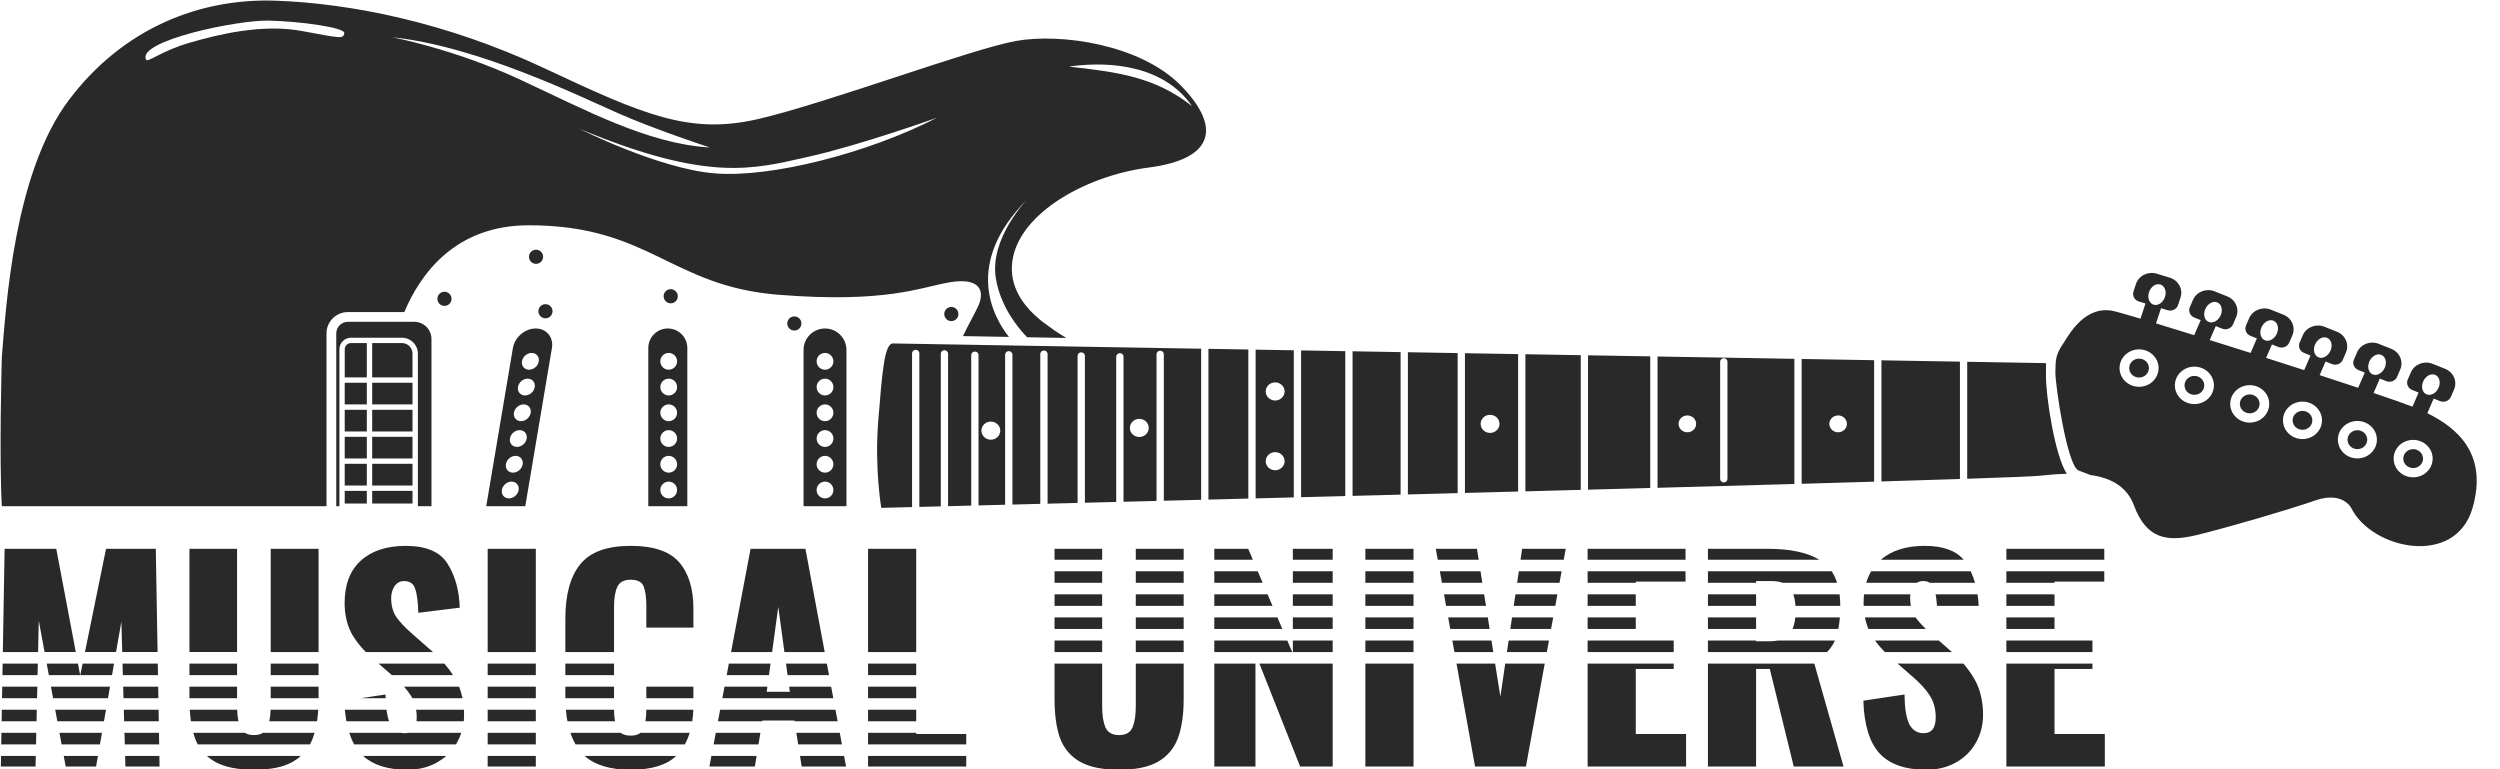
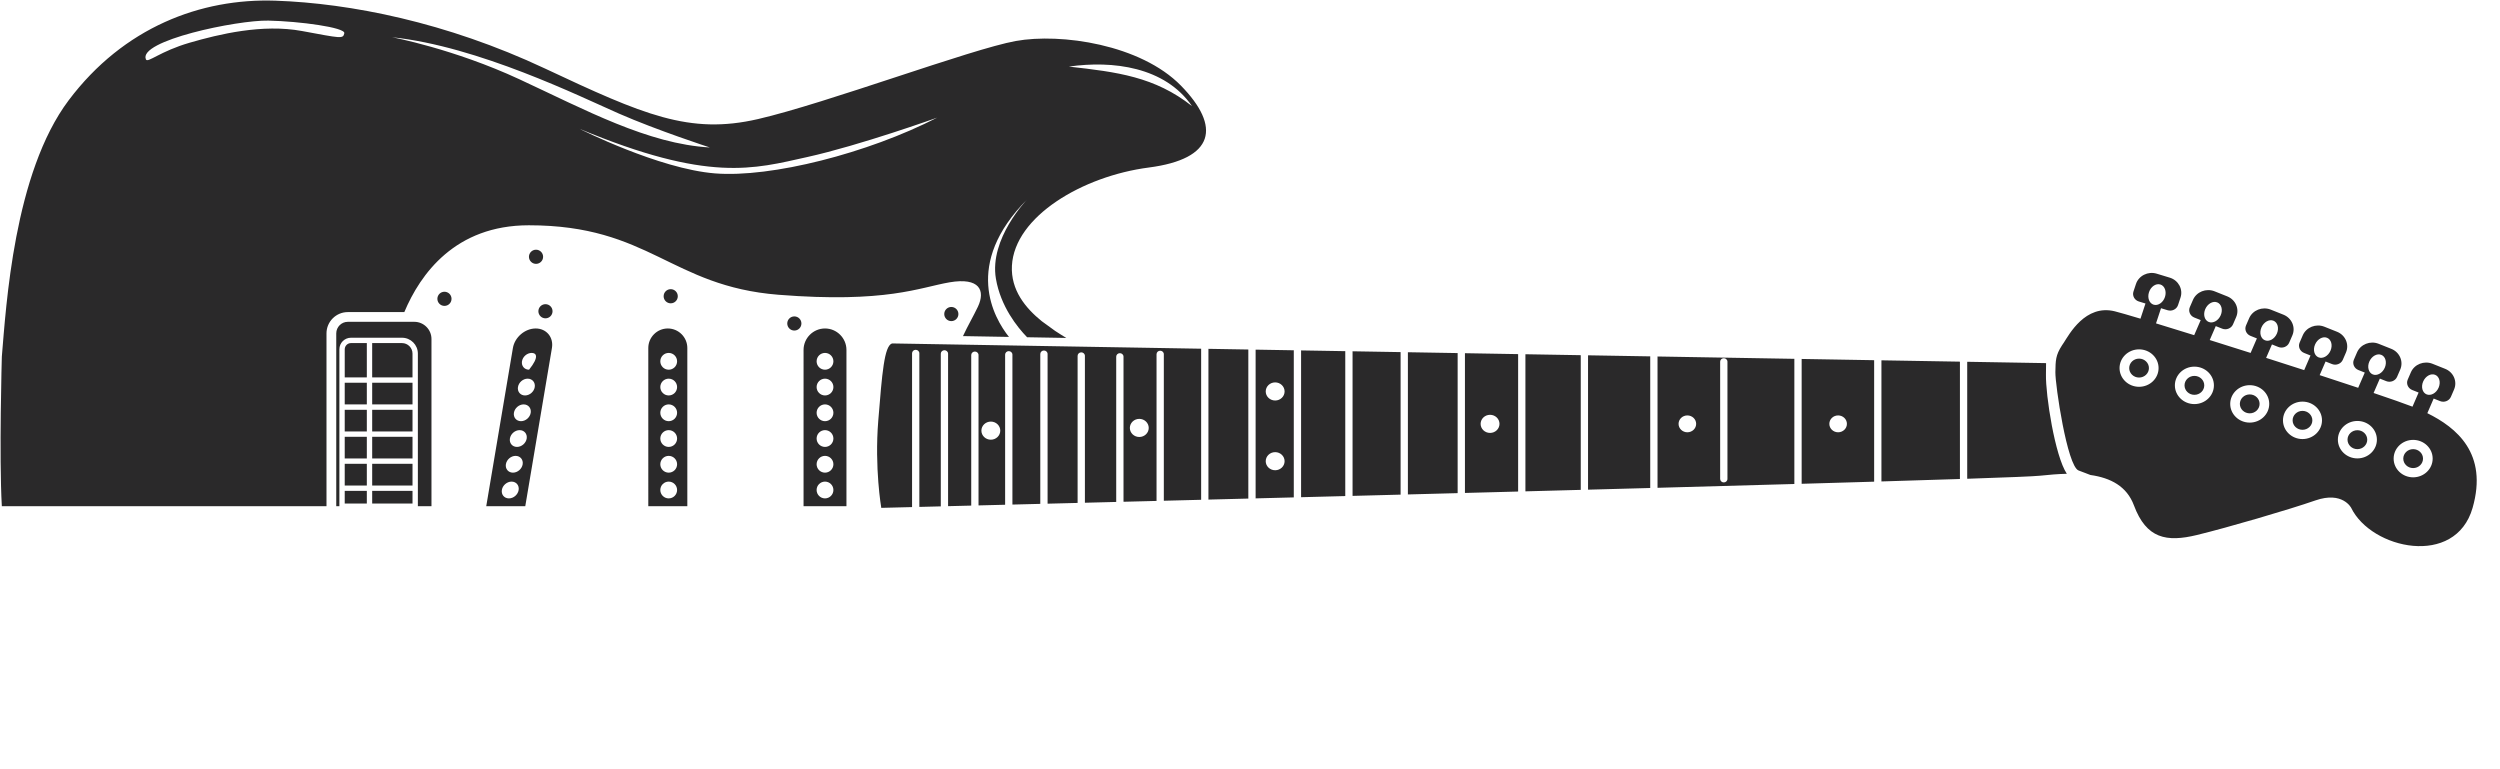
<svg xmlns="http://www.w3.org/2000/svg" version="1.1" id="Слой_1" x="0px" y="0px" width="260px" height="80px" viewBox="0 0 260 80" enable-background="new 0 0 260 80" xml:space="preserve">
  <g>
    <path fill-rule="evenodd" clip-rule="evenodd" fill="#2A292A" d="M0.191,37.096c0.446-5.264,1.249-19.093,6.959-26.676   C12.859,2.837,20.888-0.197,28.65,0.071c7.762,0.268,17.753,2.23,28.013,7.048c10.26,4.818,15.033,6.914,22.17,5.264   c7.137-1.65,22.125-7.271,26.809-8.119c4.684-0.848,12.981,0.357,17.174,4.639c4.193,4.282,3.524,7.628-3.345,8.52   c-6.87,0.892-13.963,5.085-14.231,10.215c-0.131,2.525,1.412,4.4,3.103,5.766c0.489,0.349,0.955,0.688,1.393,1.011   c0.411,0.272,0.805,0.514,1.159,0.73l-4.076-0.072c-1.021-1.052-2.75-3.2-3.243-6.084c-0.714-4.174,3.257-8.257,3.257-8.257   c-6.715,6.738-3.465,12.341-1.902,14.307l-4.78-0.085c0.466-1.015,1.094-2.088,1.55-3.05c0.803-1.695,0.178-3.078-2.944-2.543   c-3.123,0.535-6.558,2.186-17.799,1.294c-11.241-0.892-13.382-7.226-25.962-7.226c-7.658,0-11.282,5.065-12.946,9.028h-5.878   c-1.221,0-2.216,0.995-2.216,2.216v17.974H0.191C-0.102,47.517,0.191,37.096,0.191,37.096z M55.747,25.969   c-0.406,0-0.736,0.33-0.736,0.736c0,0.407,0.33,0.736,0.736,0.736s0.736-0.33,0.736-0.736   C56.483,26.299,56.153,25.969,55.747,25.969z M46.223,30.341c-0.406,0-0.736,0.33-0.736,0.736c0,0.406,0.33,0.736,0.736,0.736   c0.407,0,0.736-0.33,0.736-0.736C46.959,30.67,46.629,30.341,46.223,30.341z M98.938,31.924c-0.407,0-0.736,0.33-0.736,0.736   c0,0.406,0.33,0.736,0.736,0.736c0.406,0,0.736-0.33,0.736-0.736C99.674,32.254,99.345,31.924,98.938,31.924z M69.754,30.073   c-0.406,0-0.736,0.33-0.736,0.736s0.33,0.736,0.736,0.736c0.407,0,0.736-0.33,0.736-0.736S70.16,30.073,69.754,30.073z    M15.177,6.181c0.178,0.402,1.472-0.848,4.55-1.74c3.078-0.892,7.572-1.974,11.676-1.216c4.104,0.758,4.271,0.836,4.405,0.234   c0.134-0.602-4.677-1.25-7.896-1.316C24.659,2.077,14.312,4.234,15.177,6.181z M60.263,13.394c0,0,8.252,4.171,14.096,4.639   c5.844,0.468,15.902-2.097,23.107-5.799c0,0-8.007,2.877-13.539,4.104C78.395,17.564,73.734,19.014,60.263,13.394z M111.16,6.926   c4.558-0.657,9.999,0.022,12.803,4.104C120.102,7.979,116.172,7.485,111.16,6.926z M40.77,3.872c0,0,6.423,1.204,13.248,4.372   c6.825,3.167,13.382,6.735,19.806,7.092c0,0-5.487-1.784-9.457-3.524C60.397,10.072,49.736,4.808,40.77,3.872z" />
-     <path fill-rule="evenodd" clip-rule="evenodd" fill="#2A292A" d="M56.728,31.634c-0.406,0-0.736,0.33-0.736,0.736   c0,0.406,0.33,0.736,0.736,0.736c0.407,0,0.736-0.33,0.736-0.736C57.464,31.964,57.134,31.634,56.728,31.634z M55.713,34.161   L55.713,34.161c1.116,0,1.876,0.913,1.688,2.03l-2.773,16.456h-4.059l2.773-16.456C53.529,35.074,54.596,34.161,55.713,34.161z    M55.295,36.704c-0.482,0-0.934,0.391-1.01,0.873c-0.075,0.482,0.255,0.873,0.737,0.873c0.482,0,0.934-0.391,1.01-0.873   C56.107,37.095,55.778,36.704,55.295,36.704z M54.877,39.381c-0.482,0-0.934,0.391-1.01,0.873   c-0.076,0.482,0.254,0.873,0.737,0.873c0.482,0,0.934-0.391,1.01-0.873C55.689,39.772,55.359,39.381,54.877,39.381z M54.458,42.057   c-0.482,0-0.934,0.391-1.01,0.873s0.254,0.873,0.737,0.873c0.482,0,0.934-0.391,1.01-0.873   C55.27,42.448,54.941,42.057,54.458,42.057z M54.04,44.734c-0.482,0-0.934,0.391-1.01,0.873c-0.076,0.482,0.254,0.873,0.737,0.873   c0.482,0,0.934-0.391,1.01-0.873C54.852,45.125,54.522,44.734,54.04,44.734z M53.621,47.41c-0.482,0-0.934,0.391-1.01,0.873   c-0.075,0.482,0.254,0.873,0.737,0.873c0.482,0,0.934-0.391,1.01-0.873C54.433,47.801,54.104,47.41,53.621,47.41z M53.203,50.087   c-0.482,0-0.934,0.391-1.01,0.873c-0.075,0.482,0.254,0.873,0.737,0.873c0.482,0,0.934-0.391,1.01-0.873   C54.015,50.478,53.685,50.087,53.203,50.087z M69.452,34.161c1.117,0,2.03,0.913,2.03,2.03v16.456h-4.059V36.191   C67.423,35.074,68.336,34.161,69.452,34.161z M69.545,36.704c-0.482,0-0.873,0.391-0.873,0.873s0.391,0.873,0.873,0.873   c0.482,0,0.873-0.391,0.873-0.873S70.027,36.704,69.545,36.704z M69.545,39.381c-0.482,0-0.873,0.391-0.873,0.873   c0,0.482,0.391,0.873,0.873,0.873c0.482,0,0.873-0.391,0.873-0.873C70.418,39.772,70.027,39.381,69.545,39.381z M69.545,42.057   c-0.482,0-0.873,0.391-0.873,0.873s0.391,0.873,0.873,0.873c0.482,0,0.873-0.391,0.873-0.873S70.027,42.057,69.545,42.057z    M69.545,44.734c-0.482,0-0.873,0.391-0.873,0.873s0.391,0.873,0.873,0.873c0.482,0,0.873-0.391,0.873-0.873   C70.418,45.125,70.027,44.734,69.545,44.734z M69.545,47.41c-0.482,0-0.873,0.391-0.873,0.873c0,0.482,0.391,0.873,0.873,0.873   c0.482,0,0.873-0.391,0.873-0.873C70.418,47.801,70.027,47.41,69.545,47.41z M69.545,50.087c-0.482,0-0.873,0.391-0.873,0.873   s0.391,0.873,0.873,0.873c0.482,0,0.873-0.391,0.873-0.873S70.027,50.087,69.545,50.087z M82.611,32.906   c-0.406,0-0.736,0.33-0.736,0.736c0,0.406,0.329,0.736,0.736,0.736c0.407,0,0.736-0.33,0.736-0.736   C83.347,33.235,83.018,32.906,82.611,32.906z M85.801,34.161L85.801,34.161c1.227,0,2.23,1.004,2.23,2.23v16.256h-4.461V36.391   C83.571,35.164,84.574,34.161,85.801,34.161z M85.801,36.704c-0.482,0-0.873,0.391-0.873,0.873s0.391,0.873,0.873,0.873   c0.482,0,0.873-0.391,0.873-0.873C86.674,37.095,86.283,36.704,85.801,36.704z M85.801,39.381c-0.482,0-0.873,0.391-0.873,0.873   c0,0.482,0.391,0.873,0.873,0.873c0.482,0,0.873-0.391,0.873-0.873C86.674,39.772,86.283,39.381,85.801,39.381z M85.801,42.057   c-0.482,0-0.873,0.391-0.873,0.873s0.391,0.873,0.873,0.873c0.482,0,0.873-0.391,0.873-0.873   C86.674,42.448,86.283,42.057,85.801,42.057z M85.801,44.734c-0.482,0-0.873,0.391-0.873,0.873s0.391,0.873,0.873,0.873   c0.482,0,0.873-0.391,0.873-0.873C86.674,45.125,86.283,44.734,85.801,44.734z M85.801,47.41c-0.482,0-0.873,0.391-0.873,0.873   c0,0.482,0.391,0.873,0.873,0.873c0.482,0,0.873-0.391,0.873-0.873C86.674,47.801,86.283,47.41,85.801,47.41z M85.801,50.087   c-0.482,0-0.873,0.391-0.873,0.873s0.391,0.873,0.873,0.873c0.482,0,0.873-0.391,0.873-0.873S86.283,50.087,85.801,50.087z" />
+     <path fill-rule="evenodd" clip-rule="evenodd" fill="#2A292A" d="M56.728,31.634c-0.406,0-0.736,0.33-0.736,0.736   c0,0.406,0.33,0.736,0.736,0.736c0.407,0,0.736-0.33,0.736-0.736C57.464,31.964,57.134,31.634,56.728,31.634z M55.713,34.161   L55.713,34.161c1.116,0,1.876,0.913,1.688,2.03l-2.773,16.456h-4.059l2.773-16.456C53.529,35.074,54.596,34.161,55.713,34.161z    M55.295,36.704c-0.482,0-0.934,0.391-1.01,0.873c-0.075,0.482,0.255,0.873,0.737,0.873C56.107,37.095,55.778,36.704,55.295,36.704z M54.877,39.381c-0.482,0-0.934,0.391-1.01,0.873   c-0.076,0.482,0.254,0.873,0.737,0.873c0.482,0,0.934-0.391,1.01-0.873C55.689,39.772,55.359,39.381,54.877,39.381z M54.458,42.057   c-0.482,0-0.934,0.391-1.01,0.873s0.254,0.873,0.737,0.873c0.482,0,0.934-0.391,1.01-0.873   C55.27,42.448,54.941,42.057,54.458,42.057z M54.04,44.734c-0.482,0-0.934,0.391-1.01,0.873c-0.076,0.482,0.254,0.873,0.737,0.873   c0.482,0,0.934-0.391,1.01-0.873C54.852,45.125,54.522,44.734,54.04,44.734z M53.621,47.41c-0.482,0-0.934,0.391-1.01,0.873   c-0.075,0.482,0.254,0.873,0.737,0.873c0.482,0,0.934-0.391,1.01-0.873C54.433,47.801,54.104,47.41,53.621,47.41z M53.203,50.087   c-0.482,0-0.934,0.391-1.01,0.873c-0.075,0.482,0.254,0.873,0.737,0.873c0.482,0,0.934-0.391,1.01-0.873   C54.015,50.478,53.685,50.087,53.203,50.087z M69.452,34.161c1.117,0,2.03,0.913,2.03,2.03v16.456h-4.059V36.191   C67.423,35.074,68.336,34.161,69.452,34.161z M69.545,36.704c-0.482,0-0.873,0.391-0.873,0.873s0.391,0.873,0.873,0.873   c0.482,0,0.873-0.391,0.873-0.873S70.027,36.704,69.545,36.704z M69.545,39.381c-0.482,0-0.873,0.391-0.873,0.873   c0,0.482,0.391,0.873,0.873,0.873c0.482,0,0.873-0.391,0.873-0.873C70.418,39.772,70.027,39.381,69.545,39.381z M69.545,42.057   c-0.482,0-0.873,0.391-0.873,0.873s0.391,0.873,0.873,0.873c0.482,0,0.873-0.391,0.873-0.873S70.027,42.057,69.545,42.057z    M69.545,44.734c-0.482,0-0.873,0.391-0.873,0.873s0.391,0.873,0.873,0.873c0.482,0,0.873-0.391,0.873-0.873   C70.418,45.125,70.027,44.734,69.545,44.734z M69.545,47.41c-0.482,0-0.873,0.391-0.873,0.873c0,0.482,0.391,0.873,0.873,0.873   c0.482,0,0.873-0.391,0.873-0.873C70.418,47.801,70.027,47.41,69.545,47.41z M69.545,50.087c-0.482,0-0.873,0.391-0.873,0.873   s0.391,0.873,0.873,0.873c0.482,0,0.873-0.391,0.873-0.873S70.027,50.087,69.545,50.087z M82.611,32.906   c-0.406,0-0.736,0.33-0.736,0.736c0,0.406,0.329,0.736,0.736,0.736c0.407,0,0.736-0.33,0.736-0.736   C83.347,33.235,83.018,32.906,82.611,32.906z M85.801,34.161L85.801,34.161c1.227,0,2.23,1.004,2.23,2.23v16.256h-4.461V36.391   C83.571,35.164,84.574,34.161,85.801,34.161z M85.801,36.704c-0.482,0-0.873,0.391-0.873,0.873s0.391,0.873,0.873,0.873   c0.482,0,0.873-0.391,0.873-0.873C86.674,37.095,86.283,36.704,85.801,36.704z M85.801,39.381c-0.482,0-0.873,0.391-0.873,0.873   c0,0.482,0.391,0.873,0.873,0.873c0.482,0,0.873-0.391,0.873-0.873C86.674,39.772,86.283,39.381,85.801,39.381z M85.801,42.057   c-0.482,0-0.873,0.391-0.873,0.873s0.391,0.873,0.873,0.873c0.482,0,0.873-0.391,0.873-0.873   C86.674,42.448,86.283,42.057,85.801,42.057z M85.801,44.734c-0.482,0-0.873,0.391-0.873,0.873s0.391,0.873,0.873,0.873   c0.482,0,0.873-0.391,0.873-0.873C86.674,45.125,86.283,44.734,85.801,44.734z M85.801,47.41c-0.482,0-0.873,0.391-0.873,0.873   c0,0.482,0.391,0.873,0.873,0.873c0.482,0,0.873-0.391,0.873-0.873C86.674,47.801,86.283,47.41,85.801,47.41z M85.801,50.087   c-0.482,0-0.873,0.391-0.873,0.873s0.391,0.873,0.873,0.873c0.482,0,0.873-0.391,0.873-0.873S86.283,50.087,85.801,50.087z" />
    <path fill-rule="evenodd" clip-rule="evenodd" fill="#2A292A" d="M92.77,35.717l32.149,0.549v15.712l-3.881,0.099V36.837   c0-0.201-0.169-0.364-0.379-0.364c-0.209,0-0.379,0.163-0.379,0.364v15.259l-3.435,0.087v-15.09c0-0.201-0.17-0.364-0.379-0.364   c-0.21,0-0.38,0.163-0.38,0.364v15.094l0.001,0.015l-3.257,0.083V37.008c0-0.201-0.17-0.364-0.379-0.364   c-0.21,0-0.38,0.163-0.38,0.364v15.287l0.001,0.009l-3.123,0.079V36.815c0-0.201-0.17-0.364-0.379-0.364   c-0.21,0-0.38,0.163-0.38,0.364v15.577l0.001,0.01l-2.9,0.073V36.881c0-0.201-0.17-0.364-0.379-0.364   c-0.21,0-0.379,0.163-0.379,0.364v15.604v0.009l-2.766,0.069V36.924c0-0.201-0.17-0.364-0.379-0.364c-0.21,0-0.38,0.163-0.38,0.364   v15.655v0.003l-2.408,0.06V36.785c0-0.201-0.17-0.364-0.379-0.364c-0.21,0-0.379,0.163-0.379,0.364v15.866l0,0.011l-2.23,0.056   V36.743c0-0.201-0.17-0.364-0.379-0.364c-0.21,0-0.379,0.163-0.379,0.364v15.984v0.01l-3.201,0.08c0,0-0.715-4.114-0.313-9.078   C91.74,38.774,91.963,35.992,92.77,35.717z M125.677,36.278l4.149,0.071v0.009v15.493l-4.149,0.106V36.278L125.677,36.278z    M130.584,36.362l3.97,0.068v15.252c0,0.016,0.001,0.033,0.004,0.048l-3.974,0.102V36.362L130.584,36.362z M135.313,36.443   l4.595,0.078v15.07l-4.596,0.119c0-0.01,0.001-0.019,0.001-0.029V36.443L135.313,36.443z M140.666,36.534l4.996,0.085v14.823   l-4.996,0.13V36.534z M146.421,36.632l5.174,0.088v14.566l-5.174,0.136V36.632z M152.354,36.733l5.531,0.095V51.12l-5.531,0.146   V36.733z M158.643,36.841l5.755,0.098v14.007l-5.755,0.154V36.841z M165.156,36.952l6.468,0.11v13.689   c-2.123,0.058-4.284,0.116-6.468,0.175V36.952z M172.383,37.075l14.23,0.243v13.017c-4.422,0.126-9.219,0.259-14.23,0.396V37.075z    M187.372,37.331l7.539,0.129v12.634c-2.347,0.07-4.869,0.143-7.539,0.22V37.331z M195.669,37.473l8.163,0.139v0.006v12.191v0.006   c-2.337,0.077-5.08,0.163-8.163,0.255V37.473z M204.59,37.625l8.201,0.14c-0.007,0.395-0.005,0.795-0.012,1.19   c-0.039,2.144,0.93,8.455,2.171,10.319c-0.902,0.02-1.841,0.097-2.789,0.2c-0.596,0.065-3.325,0.176-7.571,0.318V37.625   L204.59,37.625z M178.896,37.618c0-0.201,0.17-0.364,0.379-0.364c0.21,0,0.38,0.163,0.38,0.364v12.191   c0,0.201-0.17,0.364-0.38,0.364c-0.209,0-0.379-0.163-0.379-0.364V37.618z M214.449,35.914c0.068-0.099,0.132-0.194,0.19-0.283   c0.535-0.813,2.231-4.023,5.309-3.253c0.452,0.113,1.388,0.384,2.661,0.765l0.521-1.579l-0.691-0.21   c-0.45-0.137-0.701-0.602-0.559-1.034l0.26-0.785c0.285-0.864,1.255-1.347,2.156-1.073l1.361,0.414   c0.9,0.274,1.403,1.204,1.118,2.068l-0.259,0.785c-0.143,0.432-0.628,0.673-1.078,0.536l-0.691-0.21l-0.521,1.577   c1.173,0.358,2.52,0.774,3.97,1.226l0.679-1.568l-0.669-0.267c-0.436-0.174-0.645-0.659-0.464-1.077l0.33-0.761   c0.362-0.837,1.372-1.237,2.245-0.889l1.318,0.526c0.873,0.348,1.29,1.317,0.927,2.154l-0.329,0.761   c-0.182,0.418-0.687,0.618-1.123,0.444l-0.669-0.267l-0.628,1.449c1.367,0.428,2.8,0.881,4.252,1.342l0.654-1.51l-0.67-0.267   c-0.436-0.174-0.644-0.659-0.463-1.077l0.329-0.761c0.363-0.837,1.373-1.237,2.245-0.889l1.319,0.526   c0.872,0.348,1.289,1.317,0.927,2.154l-0.33,0.761c-0.181,0.418-0.686,0.618-1.122,0.445l-0.669-0.267l-0.607,1.4   c1.331,0.425,2.663,0.852,3.959,1.272l0.658-1.52l-0.669-0.267c-0.437-0.174-0.645-0.659-0.464-1.077l0.329-0.761   c0.363-0.837,1.373-1.237,2.245-0.889l1.319,0.526c0.872,0.348,1.289,1.317,0.927,2.154l-0.33,0.761   c-0.181,0.418-0.686,0.618-1.122,0.444l-0.669-0.267l-0.615,1.418c1.437,0.468,2.809,0.919,4.06,1.336l-0.053-0.021l0.685-1.581   l-0.67-0.267c-0.436-0.174-0.644-0.659-0.463-1.077l0.329-0.761c0.363-0.837,1.373-1.237,2.245-0.889l1.319,0.526   c0.872,0.348,1.289,1.317,0.927,2.154l-0.33,0.761c-0.181,0.418-0.686,0.618-1.122,0.445l-0.669-0.267l-0.649,1.497   c1.75,0.591,3.163,1.086,4.045,1.423l0.636-1.468l-0.669-0.267c-0.436-0.174-0.645-0.659-0.464-1.077l0.33-0.761   c0.362-0.837,1.372-1.237,2.245-0.889l1.318,0.526c0.873,0.348,1.29,1.317,0.927,2.154l-0.329,0.761   c-0.181,0.418-0.687,0.618-1.123,0.444l-0.669-0.267l-0.658,1.521c3.03,1.499,6.333,4.175,4.707,9.848   c-1.785,6.223-10.528,4.305-12.625,0c0,0-0.892-1.759-3.724-0.774c-2.833,0.984-9.146,2.824-12.313,3.594   c-3.167,0.77-5.265,0.385-6.559-3.081c-0.74-1.984-2.417-2.861-4.527-3.159c-0.364-0.15-0.779-0.292-1.233-0.47   c-1.181-0.462-2.432-8.901-2.409-10.228C213.781,37.477,213.777,36.956,214.449,35.914z M224.673,29.586   c-0.458-0.139-0.984,0.218-1.176,0.799s0.024,1.164,0.482,1.303c0.458,0.139,0.985-0.218,1.176-0.799   C225.347,30.309,225.131,29.725,224.673,29.586z M230.591,31.448c-0.443-0.177-1,0.136-1.244,0.698   c-0.243,0.562-0.081,1.161,0.362,1.338c0.444,0.177,1.001-0.135,1.245-0.698C231.197,32.224,231.035,31.625,230.591,31.448z    M236.435,33.353c-0.444-0.177-1.001,0.136-1.244,0.698c-0.244,0.562-0.081,1.161,0.362,1.338c0.444,0.177,1.001-0.135,1.244-0.697   C237.041,34.129,236.879,33.529,236.435,33.353z M242.011,35.129c-0.444-0.177-1.001,0.136-1.244,0.698   c-0.244,0.562-0.081,1.161,0.362,1.338c0.444,0.177,1.001-0.135,1.244-0.698C242.617,35.905,242.455,35.305,242.011,35.129z    M247.654,36.905c-0.444-0.177-1.001,0.136-1.244,0.698c-0.244,0.562-0.081,1.161,0.362,1.338c0.444,0.177,1.001-0.135,1.244-0.698   C248.26,37.681,248.098,37.081,247.654,36.905z M253.252,38.98c-0.443-0.177-1,0.136-1.244,0.698   c-0.243,0.562-0.081,1.161,0.363,1.338c0.443,0.177,1-0.135,1.244-0.697C253.858,39.756,253.696,39.157,253.252,38.98z    M103.047,43.845c-0.542,0-0.982,0.422-0.982,0.942s0.44,0.942,0.982,0.942s0.981-0.422,0.981-0.942S103.589,43.845,103.047,43.845   z M191.165,43.204c-0.505,0-0.914,0.393-0.914,0.877c0,0.485,0.409,0.877,0.914,0.877c0.505,0,0.914-0.393,0.914-0.877   C192.08,43.597,191.67,43.204,191.165,43.204z M175.485,43.204c-0.505,0-0.914,0.393-0.914,0.877c0,0.485,0.409,0.877,0.914,0.877   c0.506,0,0.915-0.393,0.915-0.877C176.4,43.597,175.991,43.204,175.485,43.204z M154.966,43.14c-0.542,0-0.982,0.422-0.982,0.942   s0.44,0.942,0.982,0.942c0.542,0,0.981-0.422,0.981-0.942C155.947,43.561,155.508,43.14,154.966,43.14z M132.617,39.769   c-0.542,0-0.982,0.422-0.982,0.942c0,0.52,0.44,0.942,0.982,0.942c0.542,0,0.981-0.422,0.981-0.942   C133.598,40.191,133.159,39.769,132.617,39.769z M132.617,47.023c-0.542,0-0.982,0.422-0.982,0.942c0,0.52,0.44,0.941,0.982,0.941   c0.542,0,0.981-0.421,0.981-0.941C133.598,47.445,133.159,47.023,132.617,47.023z M118.487,43.562   c-0.542,0-0.982,0.422-0.982,0.942s0.44,0.942,0.982,0.942c0.542,0,0.981-0.421,0.981-0.942   C119.468,43.984,119.029,43.562,118.487,43.562z M222.463,36.333c-1.121,0-2.03,0.872-2.03,1.947c0,1.075,0.909,1.947,2.03,1.947   c1.121,0,2.029-0.872,2.029-1.947C224.493,37.205,223.584,36.333,222.463,36.333z M222.463,37.296   c-0.567,0-1.026,0.441-1.026,0.984c0,0.544,0.459,0.985,1.026,0.985c0.566,0,1.026-0.441,1.026-0.985   C223.489,37.737,223.03,37.296,222.463,37.296z M228.217,38.131c-1.121,0-2.03,0.872-2.03,1.947c0,1.075,0.909,1.947,2.03,1.947   c1.121,0,2.03-0.872,2.03-1.947C230.247,39.002,229.338,38.131,228.217,38.131z M228.217,39.093c-0.566,0-1.026,0.441-1.026,0.985   c0,0.544,0.46,0.984,1.026,0.984c0.567,0,1.026-0.441,1.026-0.984C229.243,39.534,228.784,39.093,228.217,39.093z M233.972,40.057   c-1.121,0-2.03,0.872-2.03,1.947c0,1.075,0.909,1.947,2.03,1.947s2.029-0.872,2.029-1.947   C236.001,40.928,235.093,40.057,233.972,40.057z M233.972,41.019c-0.567,0-1.027,0.441-1.027,0.984c0,0.544,0.46,0.984,1.027,0.984   c0.566,0,1.026-0.441,1.026-0.984C234.998,41.46,234.538,41.019,233.972,41.019z M239.458,41.768c-1.12,0-2.029,0.872-2.029,1.947   c0,1.075,0.909,1.947,2.029,1.947c1.121,0,2.03-0.872,2.03-1.947C241.488,42.64,240.579,41.768,239.458,41.768z M239.458,42.731   c-0.566,0-1.026,0.441-1.026,0.984c0,0.544,0.46,0.984,1.026,0.984c0.567,0,1.027-0.441,1.027-0.984   C240.485,43.172,240.025,42.731,239.458,42.731z M245.168,43.78c-1.121,0-2.029,0.872-2.029,1.947c0,1.075,0.908,1.947,2.029,1.947   s2.03-0.872,2.03-1.947C247.198,44.652,246.289,43.78,245.168,43.78z M245.168,44.742c-0.566,0-1.026,0.441-1.026,0.984   s0.46,0.985,1.026,0.985c0.567,0,1.026-0.441,1.026-0.985S245.735,44.742,245.168,44.742z M250.967,45.748   c-1.121,0-2.029,0.872-2.029,1.947c0,1.075,0.908,1.947,2.029,1.947c1.121,0,2.03-0.872,2.03-1.947   C252.997,46.62,252.088,45.748,250.967,45.748z M250.967,46.711c-0.566,0-1.026,0.441-1.026,0.984c0,0.544,0.46,0.985,1.026,0.985   c0.567,0,1.027-0.441,1.027-0.985C251.994,47.152,251.534,46.711,250.967,46.711z" />
    <path fill-rule="evenodd" clip-rule="evenodd" fill="#2A292A" d="M36.174,33.469h6.915c0.981,0,1.784,0.803,1.784,1.784v17.394   h-1.415V36.773c0-0.453-0.185-0.866-0.484-1.165c-0.299-0.299-0.711-0.484-1.164-0.484h-5.312c-0.331,0-0.632,0.135-0.85,0.353   c-0.218,0.218-0.353,0.519-0.353,0.85v16.32H34.97V34.673C34.97,34.01,35.511,33.469,36.174,33.469z M35.851,50.492h2.299v-2.254   h-2.299V50.492z M35.851,47.681h2.299v-2.254h-2.299V47.681z M35.851,44.871h2.299v-2.254h-2.299V44.871z M35.851,42.06h2.299   v-2.254h-2.299V42.06z M35.851,39.25h2.299v-3.569h-1.652c-0.177,0-0.339,0.073-0.456,0.19c-0.117,0.117-0.19,0.279-0.19,0.456   V39.25L35.851,39.25z M38.706,35.681v3.569h4.195v-2.477c0-0.3-0.123-0.573-0.321-0.771c-0.198-0.198-0.471-0.321-0.771-0.321   H38.706L38.706,35.681z M42.902,39.806h-4.195v2.254h4.195V39.806z M42.902,42.617h-4.195v2.254h4.195V42.617z M42.902,45.427   h-4.195v2.254h4.195V45.427z M42.902,48.238h-4.195v2.254h4.195V48.238z M42.902,51.048h-4.195v1.321h4.195V51.048z M38.15,52.369   v-1.321h-2.299v1.321H38.15z" />
-     <path fill-rule="evenodd" clip-rule="evenodd" fill="#2A292A" d="M42.333,80.055c-1.989,0-3.512-0.48-4.571-1.44h8.649   c-0.292,0.257-0.616,0.485-0.972,0.686C44.543,79.803,43.508,80.055,42.333,80.055z M36.322,76.214c0.141,0.44,0.311,0.84,0.51,1.2   h10.586c0.031-0.051,0.061-0.102,0.091-0.155c0.192-0.335,0.348-0.683,0.467-1.046H42.44c-0.109,0.026-0.229,0.039-0.358,0.039   c-0.135,0-0.263-0.013-0.384-0.039H36.322z M50.717,79.719v-1.105h5.008v1.105H50.717z M50.717,77.414h5.008v-1.2h-5.008V77.414z    M65.595,80.055c-2.128,0-3.726-0.48-4.795-1.44h9.528C69.315,79.575,67.737,80.055,65.595,80.055z M59.858,77.414h11.367   c0.201-0.368,0.367-0.768,0.5-1.2h-5.109c-0.236,0.194-0.576,0.291-1.021,0.291s-0.797-0.097-1.056-0.291h-5.214   C59.472,76.648,59.65,77.048,59.858,77.414z M73.778,79.719l0.209-1.105h4.7l-0.181,1.105H73.778z M74.214,77.414h4.67l0.197-1.2   h-4.64L74.214,77.414z M83.374,79.719l-0.175-1.105h4.585l0.206,1.105H83.374z M83.01,77.414h4.55l-0.224-1.2H82.82L83.01,77.414z    M90.278,79.719v-1.105h10.212v1.105H90.278z M90.278,77.414h10.212v-1.077h-5.204v-0.123h-5.008V77.414z M20.568,77.414h11.67   c0.104-0.191,0.197-0.391,0.278-0.602c0.072-0.19,0.138-0.39,0.198-0.598h-5.363c-0.241,0.157-0.552,0.235-0.934,0.235   c-0.382,0-0.695-0.078-0.942-0.235h-5.374c0.057,0.209,0.12,0.408,0.189,0.598C20.371,77.023,20.464,77.223,20.568,77.414z    M31.296,78.614h-9.785c0.262,0.237,0.554,0.447,0.878,0.63c0.989,0.54,2.331,0.811,4.029,0.811s3.031-0.27,4.001-0.811   C30.741,79.061,31.034,78.851,31.296,78.614z M16.534,76.214l0.021,1.2h-3.577l-0.033-1.2H16.534z M16.575,78.614H13.01   l0.031,1.105h3.553L16.575,78.614z M10.604,76.214l-0.209,1.2H6.405l-0.221-1.2H10.604z M10.185,78.614H6.627l0.204,1.105h3.161   L10.185,78.614z M3.774,76.214l-0.027,1.2h-3.62l0.021-1.2H3.774z M3.721,78.614H0.107l-0.019,1.105h3.609L3.721,78.614z    M35.868,73.813c0.037,0.422,0.089,0.822,0.158,1.2h4.438c-0.117-0.326-0.207-0.726-0.268-1.2H35.868z M48.231,75.013h-4.913   c0.015-0.127,0.022-0.263,0.022-0.41c0-0.276-0.02-0.539-0.061-0.791h4.97c0.01,0.177,0.014,0.356,0.014,0.539   C48.264,74.577,48.253,74.797,48.231,75.013z M50.717,75.013h5.008v-1.2h-5.008V75.013z M59.013,75.013h4.947   c-0.063-0.346-0.096-0.746-0.099-1.2H58.85C58.886,74.233,58.94,74.634,59.013,75.013z M71.994,75.013h-4.868   c0.057-0.346,0.088-0.746,0.091-1.2h4.887C72.088,74.233,72.052,74.633,71.994,75.013z M74.667,75.013h4.61l0.012-0.074h3.329   l0.012,0.074h4.482l-0.224-1.2H74.894L74.667,75.013z M95.286,73.813v1.2h-5.008v-1.2H95.286z M28.007,75.013h4.964   c0.058-0.378,0.1-0.778,0.127-1.2h-4.953C28.13,74.264,28.084,74.664,28.007,75.013z M24.661,73.813   c0.016,0.451,0.062,0.851,0.138,1.2h-4.944c-0.055-0.378-0.095-0.778-0.121-1.2H24.661z M16.492,73.813l0.021,1.2H12.91l-0.034-1.2   H16.492z M11.023,73.813l-0.21,1.2h-4.85l-0.221-1.2H11.023z M3.827,73.813l-0.027,1.2H0.169l0.021-1.2H3.827z M40.095,72.228   l-2.565,0.385h2.574C40.1,72.488,40.097,72.359,40.095,72.228z M42.725,72.339c0.058,0.089,0.111,0.18,0.16,0.273h5.214   c-0.085-0.421-0.203-0.821-0.354-1.2h-5.73C42.304,71.732,42.54,72.041,42.725,72.339z M46.216,69.012   c0.339,0.392,0.639,0.792,0.902,1.2h-6.367l-1.379-1.2H46.216z M50.717,72.613v-1.2h5.008v1.2H50.717z M50.717,70.212h5.008v-1.2   h-5.008V70.212z M58.797,72.507v-1.095h5.064v1.2h-5.064C58.797,72.578,58.797,72.543,58.797,72.507z M58.797,70.212h5.064v-1.2   h-5.064V70.212z M72.114,71.413h-4.896v1.2h4.896V71.413z M79.81,71.413h-4.462l-0.227,1.2h11.543l-0.224-1.2h-4.37l0.073,0.535   h-2.406L79.81,71.413z M90.278,72.613v-1.2h5.008v1.2H90.278z M90.278,70.212h5.008v-1.2h-5.008V70.212z M81.907,70.212h4.31   l-0.224-1.2h-4.249L81.907,70.212z M80.137,69.012l-0.164,1.2h-4.398l0.227-1.2H80.137z M28.152,72.613h4.98v-1.2h-4.98V72.613z    M33.132,69.012v1.2h-4.98v-1.2H33.132z M24.655,69.012v1.2h-4.952v-1.2H24.655z M19.703,72.613v-1.2h4.952v1.2H19.703z    M16.471,72.613l-0.021-1.2H12.81l0.033,1.2H16.471z M16.409,69.012l0.021,1.2h-3.654l-0.033-1.2H16.409z M11.861,69.012   l-0.209,1.2H8.347l0.245-1.2H11.861z M8.108,69.012l0.227,1.2H5.078l-0.221-1.2H8.108z M5.52,72.613l-0.221-1.2h6.142l-0.21,1.2   H5.52z M3.854,72.613l0.027-1.2H0.231l-0.021,1.2H3.854z M3.934,69.012l-0.027,1.2H0.252l0.021-1.2H3.934z M36.626,65.994   c0.372,0.628,0.845,1.234,1.42,1.818h6.983c-0.095-0.084-0.191-0.169-0.29-0.252l-1.875-1.649   c-0.765-0.671-1.324-1.267-1.679-1.789c-0.336-0.522-0.504-1.165-0.504-1.929c0-0.447,0.112-0.848,0.336-1.202   c0.243-0.373,0.578-0.559,1.007-0.559c0.597,0,0.979,0.261,1.147,0.783c0.187,0.503,0.298,1.342,0.336,2.516l4.308-0.531   c-0.056-1.789-0.476-3.308-1.259-4.556c-0.765-1.249-2.219-1.873-4.364-1.873c-1.977,0-3.535,0.513-4.672,1.538   c-1.119,1.025-1.679,2.488-1.679,4.389C35.842,63.963,36.104,65.062,36.626,65.994z M50.717,67.812h5.008V57.076h-5.008V67.812z    M58.797,67.812h5.064v-4.725c0-0.876,0.112-1.556,0.336-2.041c0.224-0.503,0.69-0.755,1.399-0.755   c0.709,0,1.156,0.233,1.343,0.699s0.28,1.137,0.28,2.013v2.264h4.896V63.31c0-2.087-0.494-3.699-1.483-4.836   c-0.989-1.137-2.667-1.705-5.036-1.705c-2.481,0-4.234,0.643-5.26,1.929c-1.026,1.267-1.539,3.149-1.539,5.647V67.812z    M76.029,67.812H80.3l0.64-4.697l0.64,4.697h4.189l-2.003-10.735h-5.707L76.029,67.812z M90.278,67.812h5.008V57.076h-5.008V67.812   z M28.152,67.812h4.98V57.076h-4.98V67.812z M24.655,57.076v10.735h-4.952V57.076H24.655z M16.203,57.076l0.186,10.735H12.71   l-0.088-3.16l-0.552,3.16H8.837l2.19-10.735H16.203z M4.033,64.54l0.603,3.271h3.246l-2.03-10.735H0.479L0.294,67.812H3.96   L4.033,64.54z M112.358,79.244c0.989,0.54,2.332,0.811,4.029,0.811s3.031-0.27,4.001-0.811c0.988-0.559,1.688-1.37,2.098-2.432   c0.41-1.081,0.615-2.451,0.615-4.109v-3.691h-4.979v4.446c0,0.913-0.112,1.64-0.336,2.18c-0.224,0.54-0.69,0.811-1.399,0.811   s-1.184-0.27-1.427-0.811c-0.224-0.54-0.336-1.267-0.336-2.18v-4.446h-4.952v3.691c0,1.659,0.196,3.028,0.588,4.109   C110.67,77.874,111.37,78.685,112.358,79.244z M109.672,67.812v-1.2h4.952v1.2H109.672z M118.122,67.812h4.979v-1.2h-4.979V67.812z    M126.288,69.012v10.707h4.28V69.012H126.288z M130.977,69.012l4.236,10.707h3.385V69.012H130.977z M141.998,69.012v10.707h5.008   V69.012H141.998z M147.006,67.812h-5.008v-1.2h5.008V67.812z M151.475,69.012l1.932,10.707h5.288l1.958-10.707h-4.109l-0.507,3.439   l-0.545-3.439H151.475z M155.302,67.812h-4.043l-0.217-1.2h4.07L155.302,67.812z M156.721,67.812h4.151l0.22-1.2h-4.194   L156.721,67.812z M165.112,69.012v10.707h10.24v-3.382h-5.232v-6.765h3.945v-0.56H165.112z M174.065,67.812h-8.953v-1.2h8.953   V67.812z M177.625,69.012v10.707h5.008V69.572h1.427l2.49,10.147h5.176l-3.035-10.707H177.625z M190.012,67.812h-12.387v-1.2h5.008   v0.081h1.399c0.325,0,0.617-0.027,0.878-0.081h5.915c-0.007,0.018-0.015,0.036-0.023,0.053   C190.616,67.092,190.352,67.474,190.012,67.812z M197.346,69.012l1.478,1.287c0.858,0.727,1.482,1.407,1.874,2.041   c0.41,0.634,0.616,1.388,0.616,2.264c0,1.099-0.42,1.649-1.259,1.649c-0.653,0-1.147-0.308-1.483-0.923   c-0.317-0.634-0.485-1.668-0.504-3.103l-4.28,0.643c0.074,2.497,0.634,4.324,1.678,5.479c1.063,1.137,2.677,1.705,4.84,1.705   c1.175,0,2.211-0.252,3.106-0.755s1.585-1.183,2.07-2.041c0.504-0.876,0.756-1.845,0.756-2.907c0-1.454-0.308-2.712-0.924-3.774   c-0.31-0.536-0.685-1.058-1.125-1.566H197.346z M203.002,67.812h-6.983c-0.384-0.39-0.723-0.79-1.016-1.2h6.632l1.077,0.948   C202.811,67.643,202.908,67.727,203.002,67.812z M208.662,69.012v10.707h10.24v-3.382h-5.232v-6.765h3.945v-0.56H208.662z    M217.615,67.812h-8.953v-1.2h8.953V67.812z M138.598,67.812h-4.141v-1.2h4.141V67.812z M134.386,67.812h-8.098v-1.2h7.587   L134.386,67.812z M109.672,65.411v-1.2h4.952v1.2H109.672z M118.122,65.411h4.979v-1.2h-4.979V65.411z M133.363,65.411h-7.075v-1.2   h6.564L133.363,65.411z M134.457,65.411h4.141v-1.2h-4.141V65.411z M147.006,65.411h-5.008v-1.2h5.008V65.411z M154.922,65.411   h-4.096l-0.217-1.2h4.123L154.922,65.411z M157.075,65.411h4.236l0.22-1.2h-4.28L157.075,65.411z M170.12,65.411h-5.008v-1.2h5.008   V65.411z M182.633,65.411h-5.008v-1.2h5.008V65.411z M186.42,65.411h4.765c0.074-0.368,0.129-0.768,0.162-1.2h-4.635   C186.664,64.674,186.567,65.074,186.42,65.411z M200.293,65.411h-5.977c-0.158-0.376-0.278-0.776-0.361-1.2h5.267   C199.482,64.576,199.839,64.976,200.293,65.411z M213.67,65.411h-5.008v-1.2h5.008V65.411z M109.672,60.61v-1.2h4.952v1.2H109.672z    M109.672,61.81h4.952v1.2h-4.952V61.81z M118.122,61.81v1.2h4.979v-1.2H118.122z M126.288,61.81v1.2h6.053l-0.511-1.2H126.288z    M131.318,60.61h-5.03v-1.2h4.519L131.318,60.61z M134.457,61.81v1.2h4.141v-1.2H134.457z M138.598,60.61h-4.141v-1.2h4.141V60.61z    M141.998,61.81v1.2h5.008v-1.2H141.998z M147.006,60.61h-5.008v-1.2h5.008V60.61z M150.176,61.81l0.217,1.2h4.149l-0.19-1.2   H150.176z M154.162,60.61h-4.202l-0.217-1.2h4.229L154.162,60.61z M157.605,61.81l-0.177,1.2h4.322l0.22-1.2H157.605z    M162.189,60.61h-4.407l0.177-1.2h4.45L162.189,60.61z M165.112,61.81v1.2h5.008v-1.2H165.112z M170.12,60.61h-5.008v-1.2h10.184   v1.077h-5.176V60.61z M177.625,61.81v1.2h5.008v-1.2H177.625z M182.633,60.61h-5.008v-1.2h12.865   c0.235,0.351,0.424,0.751,0.567,1.2h-5.676c-0.313-0.119-0.688-0.179-1.125-0.179h-1.623V60.61z M186.499,61.81   c0.123,0.336,0.2,0.736,0.231,1.2h4.66c-0.002-0.425-0.027-0.825-0.075-1.2H186.499z M193.859,61.81   c-0.029,0.284-0.043,0.579-0.043,0.885c0,0.106,0.001,0.211,0.005,0.315h4.907c-0.048-0.255-0.072-0.528-0.072-0.818   c0-0.131,0.009-0.259,0.029-0.382H193.859z M200.708,60.61c-0.188-0.119-0.424-0.179-0.709-0.179c-0.243,0-0.456,0.06-0.639,0.179   h-5.272c0.127-0.435,0.298-0.835,0.513-1.2h10.35c0.179,0.379,0.33,0.779,0.452,1.2H200.708z M201.304,61.81   c0.063,0.33,0.111,0.73,0.142,1.2h4.337c-0.019-0.415-0.059-0.815-0.118-1.2H201.304z M208.662,61.81v1.2h5.008v-1.2H208.662z    M213.67,60.61v-0.123h5.176V59.41h-10.184v1.2H213.67z M123.101,60.61h-4.979v-1.2h4.979V60.61z M109.672,58.209v-1.133h4.952   v1.133H109.672z M118.122,58.209h4.979v-1.133h-4.979V58.209z M130.296,58.209h-4.008v-1.133h3.525L130.296,58.209z    M134.457,58.209h4.141v-1.133h-4.141V58.209z M147.006,58.209h-5.008v-1.133h5.008V58.209z M153.782,58.209h-4.255l-0.205-1.133   h4.281L153.782,58.209z M158.136,58.209h4.492l0.207-1.133h-4.532L158.136,58.209z M175.296,58.209h-10.184v-1.133h10.184V58.209z    M189.206,58.209h-11.581v-1.133h6.239C186.167,57.076,187.948,57.454,189.206,58.209z M204.217,58.209h-8.612   c1.128-0.96,2.648-1.44,4.562-1.44C202.047,56.769,203.398,57.249,204.217,58.209z M218.846,58.209h-10.184v-1.133h10.184V58.209z" />
  </g>
</svg>